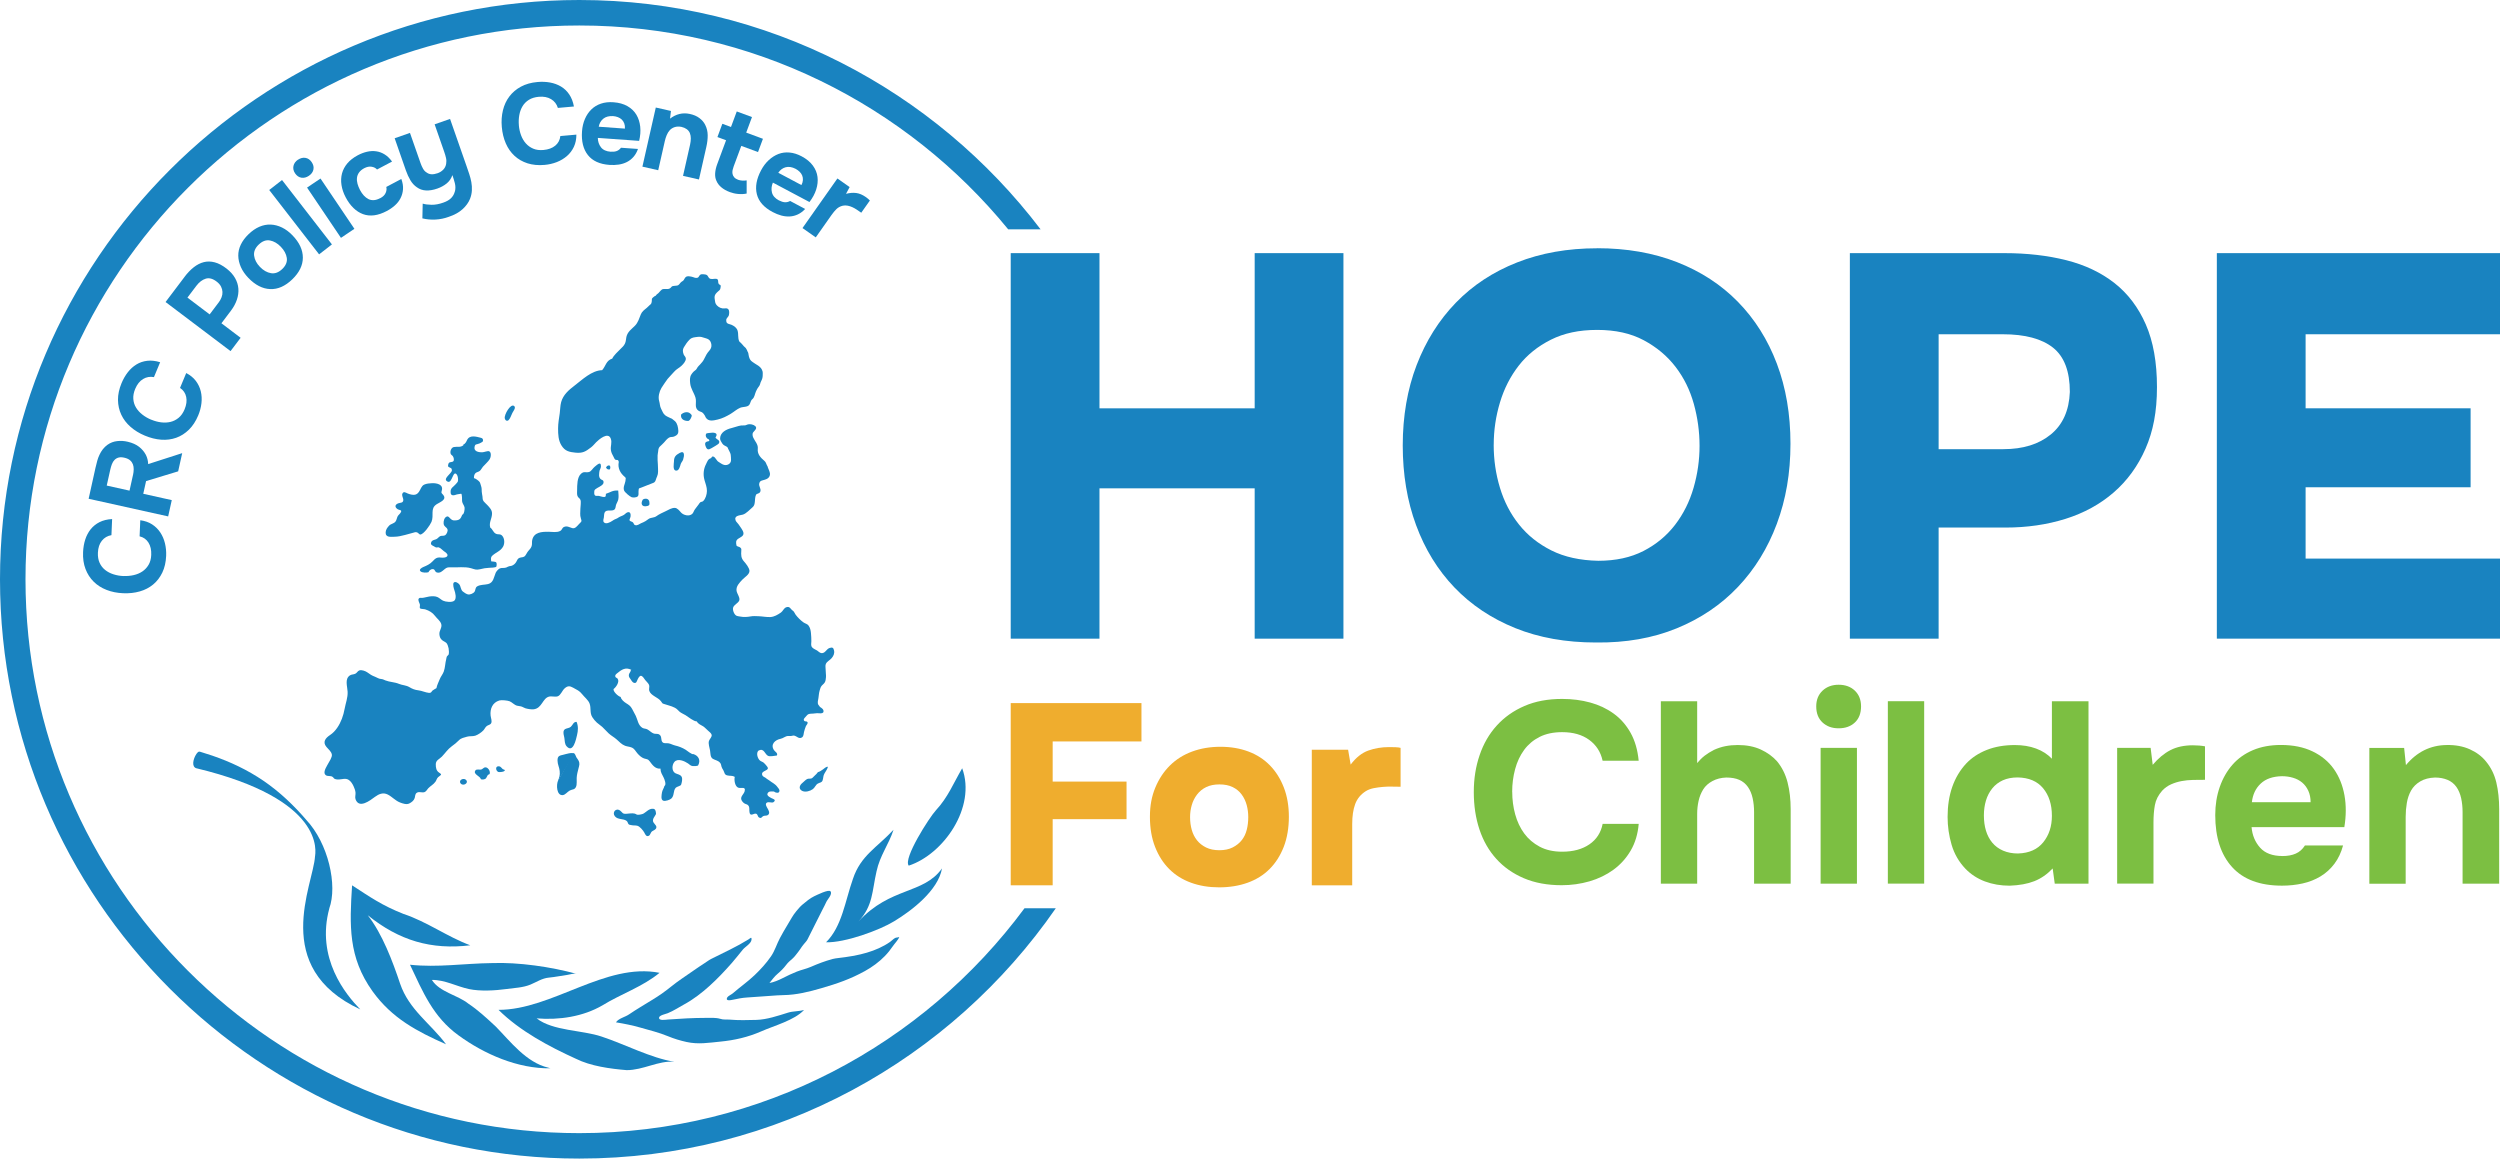
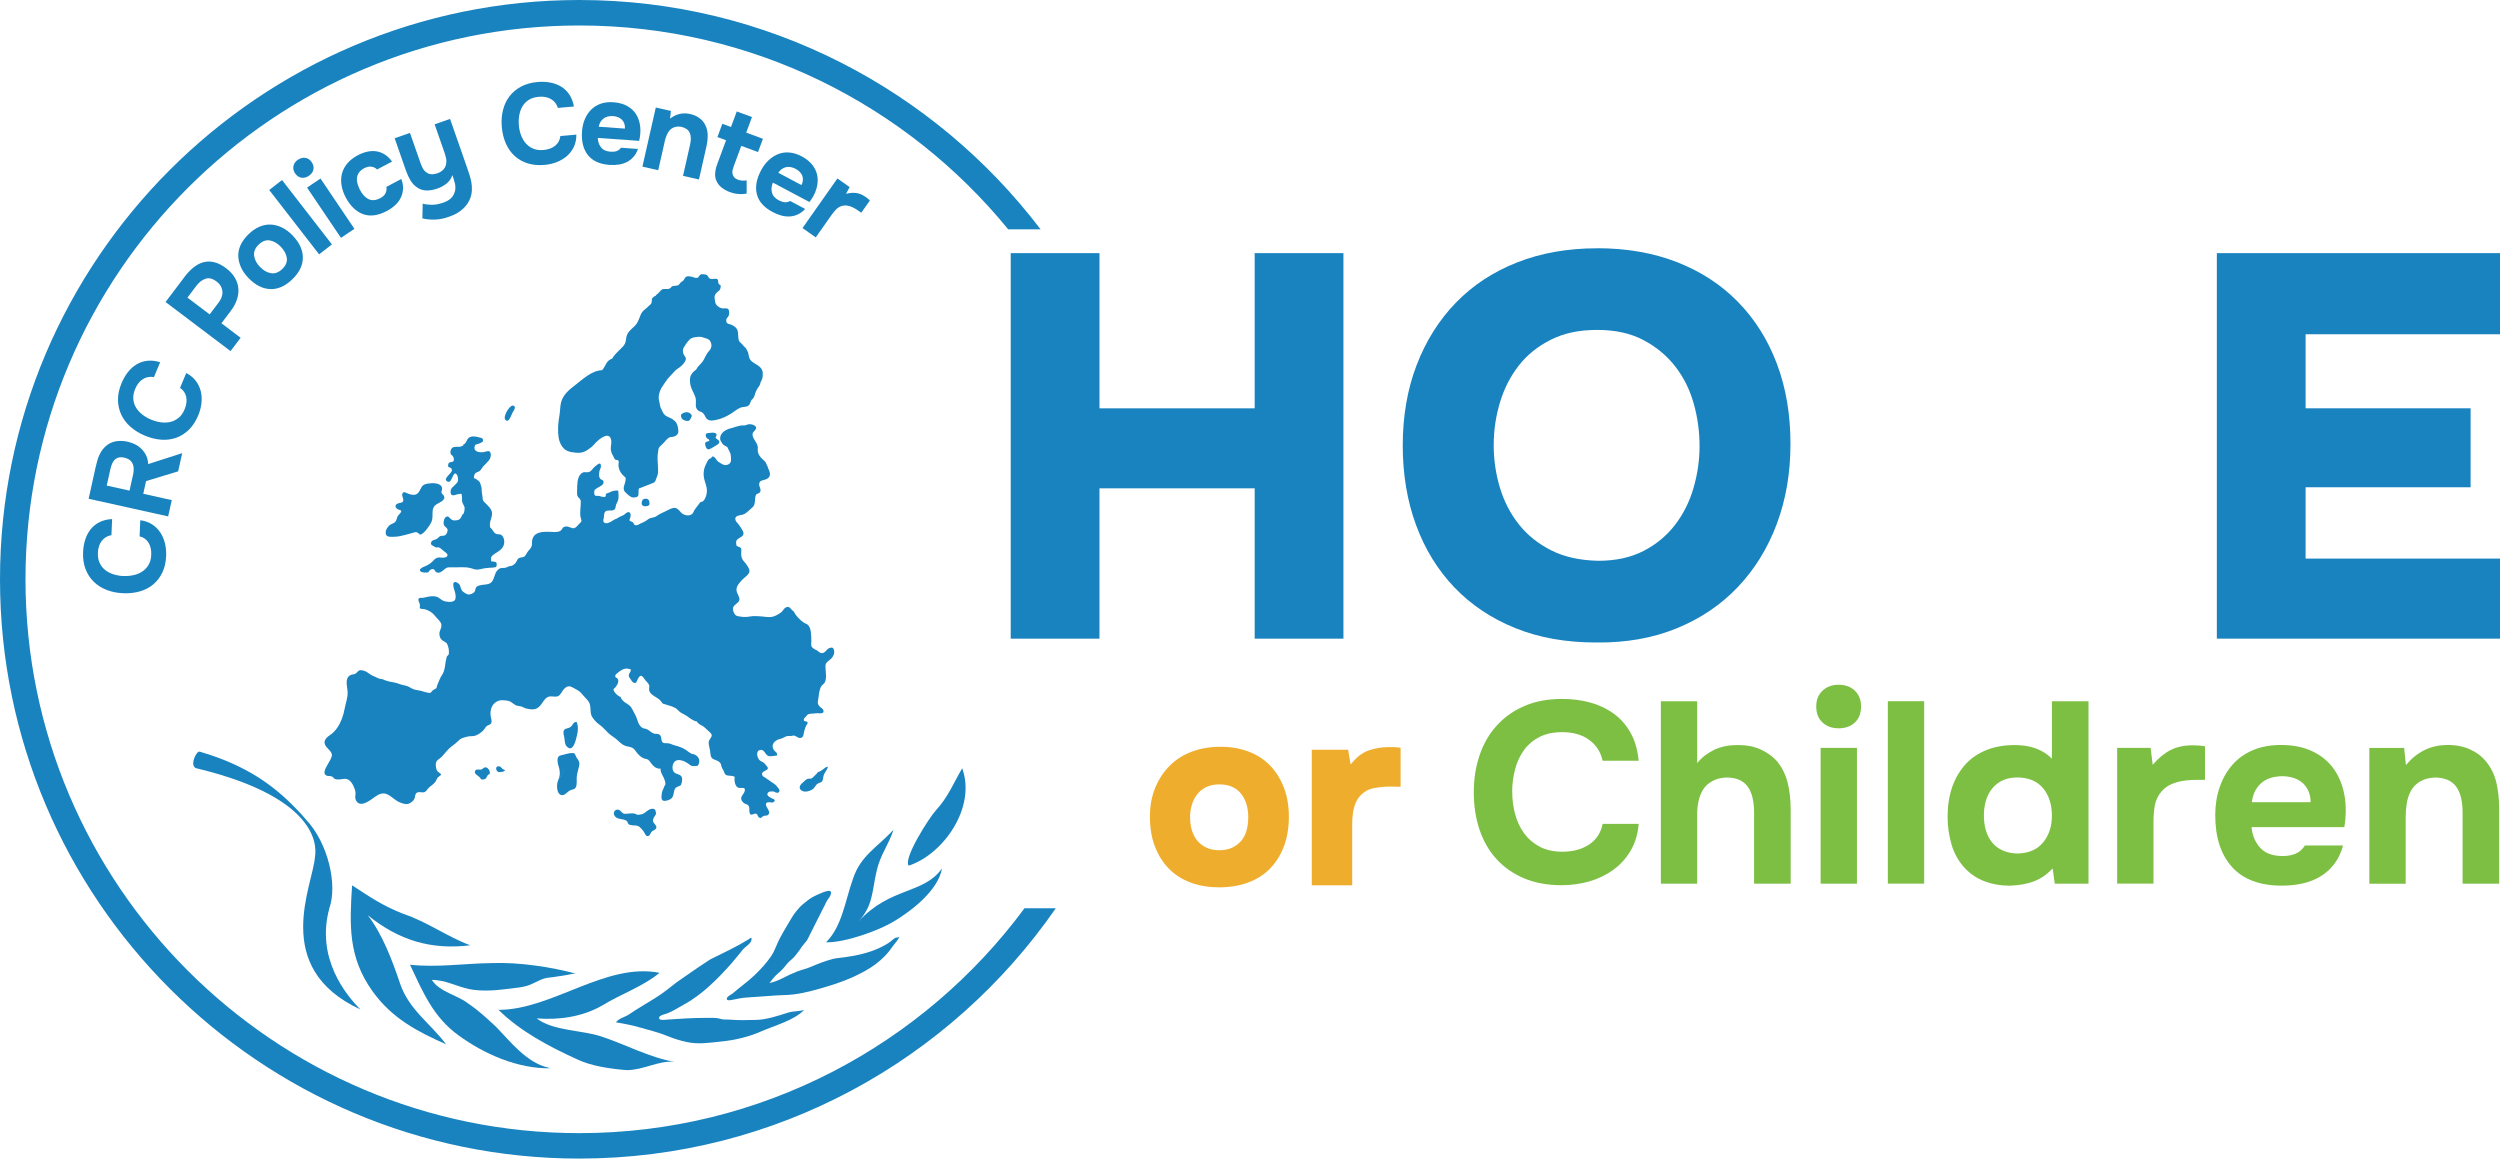
<svg xmlns="http://www.w3.org/2000/svg" id="Layer_2" viewBox="0 0 844.4 391.32">
  <defs>
    <style>.cls-1{fill:#efad2e;}.cls-2{fill:#7cbf42;}.cls-3{fill:#1983c0;}</style>
  </defs>
  <g id="Layer_1-2">
    <g>
      <g>
        <g>
          <path class="cls-3" d="M371.36,137.91h52.42v-52.42h29.98V215.71h-29.98v-50.76h-52.42v50.76h-29.98V85.5h29.98v52.42Z" />
          <path class="cls-3" d="M539.46,83.84c9.93,0,18.91,1.56,26.94,4.69,8.03,3.13,14.9,7.6,20.6,13.42,5.7,5.83,10.09,12.78,13.15,20.88,3.06,8.09,4.6,17.1,4.6,27.04s-1.54,18.82-4.6,27.04c-3.07,8.22-7.45,15.33-13.15,21.34-5.7,6.01-12.6,10.67-20.69,13.98-8.09,3.31-17.17,4.9-27.22,4.78-10.18,0-19.28-1.62-27.31-4.87-8.03-3.25-14.87-7.82-20.51-13.7-5.64-5.89-9.96-12.9-12.97-21.06-3.01-8.15-4.51-17.14-4.51-26.94s1.56-18.97,4.69-27.13c3.13-8.15,7.54-15.17,13.24-21.06,5.7-5.89,12.6-10.42,20.69-13.61,8.09-3.19,17.1-4.78,27.04-4.78Zm-34.95,66.4c0,5.03,.7,9.87,2.12,14.53,1.41,4.66,3.55,8.8,6.44,12.41,2.88,3.62,6.53,6.53,10.94,8.74,4.41,2.21,9.69,3.37,15.82,3.49,5.88,0,10.97-1.1,15.27-3.31,4.29-2.21,7.84-5.15,10.67-8.83,2.82-3.68,4.9-7.84,6.25-12.51,1.35-4.66,2.02-9.38,2.02-14.16s-.64-9.5-1.93-14.16c-1.29-4.66-3.34-8.83-6.16-12.51-2.82-3.68-6.41-6.68-10.76-9.01-4.35-2.33-9.59-3.49-15.73-3.49s-11.22,1.1-15.63,3.31c-4.41,2.21-8.03,5.12-10.85,8.74-2.82,3.62-4.94,7.76-6.34,12.41-1.41,4.66-2.12,9.44-2.12,14.35Z" />
-           <path class="cls-3" d="M677.04,85.5c7.6,0,14.56,.8,20.87,2.39,6.31,1.59,11.74,4.17,16.28,7.72,4.53,3.56,8.06,8.22,10.58,13.98,2.51,5.76,3.77,12.81,3.77,21.15s-1.29,14.9-3.86,20.78c-2.57,5.88-6.16,10.82-10.76,14.81-4.6,3.99-10.03,6.96-16.28,8.92-6.25,1.96-13,2.94-20.23,2.94h-22.62v37.52h-29.98V85.5h52.23Zm-.37,66.21c6.62,0,11.95-1.65,16-4.96,4.05-3.31,6.19-8.09,6.44-14.35,0-6.99-1.9-11.98-5.7-14.99-3.8-3-9.44-4.51-16.92-4.51h-21.7v38.81h21.89Z" />
          <path class="cls-3" d="M844.4,85.5v27.4h-65.66v25.01h55.73v26.67h-55.73v24.09h65.66v27.04h-95.64V85.5h95.64Z" />
        </g>
        <g>
-           <path class="cls-1" d="M385.54,237.48v12.95h-29.99v13.56h24.95v12.69h-24.95v22.34h-14.17v-61.54h44.16Z" />
          <path class="cls-1" d="M411.79,299.71c-3.48,0-6.65-.52-9.52-1.57-2.87-1.04-5.32-2.58-7.35-4.61-2.03-2.03-3.62-4.52-4.78-7.48s-1.74-6.35-1.74-10.17,.61-6.94,1.82-9.87c1.22-2.93,2.87-5.42,4.96-7.48s4.58-3.62,7.48-4.69c2.9-1.07,6.08-1.61,9.56-1.61s6.63,.54,9.47,1.61c2.84,1.07,5.26,2.64,7.26,4.69,2,2.06,3.56,4.55,4.69,7.48,1.13,2.93,1.69,6.21,1.69,9.87s-.58,7.21-1.74,10.17c-1.16,2.96-2.75,5.45-4.78,7.48-2.03,2.03-4.49,3.56-7.39,4.61-2.9,1.04-6.11,1.57-9.65,1.57Zm.09-34.77c-1.74,0-3.23,.3-4.48,.91s-2.27,1.45-3.09,2.52c-.81,1.07-1.41,2.26-1.78,3.56-.38,1.3-.57,2.65-.57,4.04,0,1.56,.19,3.01,.57,4.34,.38,1.33,.97,2.51,1.78,3.52,.81,1.01,1.84,1.82,3.09,2.43,1.25,.61,2.74,.91,4.48,.91s3.23-.32,4.48-.95c1.25-.64,2.26-1.45,3.04-2.43,.78-.98,1.35-2.14,1.69-3.48,.35-1.33,.52-2.78,.52-4.34,0-1.39-.17-2.74-.52-4.04-.35-1.3-.91-2.49-1.69-3.56-.78-1.07-1.8-1.91-3.04-2.52-1.25-.61-2.74-.91-4.48-.91Z" />
          <path class="cls-1" d="M456.2,258.25c1.79-2.38,3.78-3.96,5.95-4.74,2.17-.78,4.51-1.17,7-1.17,.75,0,1.49,.02,2.22,.04,.72,.03,1.29,.1,1.69,.22v13.13c-.81,0-1.74-.01-2.78-.04-1.04-.03-2.1,0-3.17,.09s-2.11,.23-3.13,.43c-1.01,.2-1.9,.54-2.65,1-1.74,1.1-2.94,2.56-3.61,4.39-.67,1.82-1,4.07-1,6.74v20.69h-13.65v-45.81h12.26l.87,5.04Z" />
        </g>
        <g>
          <path class="cls-2" d="M510.77,267.48c0,2.61,.33,5.13,1,7.57,.67,2.44,1.68,4.58,3.04,6.44,1.36,1.86,3.1,3.35,5.22,4.48,2.12,1.13,4.66,1.7,7.62,1.7,3.71,0,6.77-.83,9.18-2.48,2.41-1.65,3.9-3.96,4.48-6.92h12.18c-.29,3.42-1.19,6.43-2.7,9.01-1.51,2.58-3.45,4.74-5.83,6.48-2.38,1.74-5.08,3.04-8.09,3.92-3.02,.87-6.15,1.31-9.4,1.31-4.82,0-9.06-.78-12.75-2.35-3.68-1.57-6.79-3.74-9.31-6.53-2.52-2.78-4.42-6.09-5.7-9.92-1.28-3.83-1.92-8.04-1.92-12.62s.65-8.63,1.96-12.49c1.31-3.86,3.23-7.19,5.79-10.01,2.55-2.81,5.67-5.02,9.35-6.61,3.68-1.6,7.93-2.39,12.75-2.39,3.36,0,6.53,.41,9.48,1.22,2.96,.81,5.6,2.06,7.92,3.74,2.32,1.68,4.22,3.84,5.7,6.48,1.48,2.64,2.39,5.79,2.74,9.44h-12.18c-.64-2.96-2.15-5.31-4.53-7.05-2.38-1.74-5.42-2.61-9.14-2.61-2.96,0-5.5,.54-7.62,1.61-2.12,1.07-3.86,2.54-5.22,4.39-1.36,1.86-2.38,4.02-3.04,6.48-.67,2.47-1,5.03-1,7.7Z" />
          <path class="cls-2" d="M573.24,257.73c.81-.98,1.65-1.81,2.52-2.48,.87-.67,1.91-1.32,3.13-1.96,1.27-.58,2.57-1,3.87-1.26,1.31-.26,2.71-.39,4.22-.39,2.96,0,5.54,.51,7.74,1.52,2.2,1.01,4.03,2.34,5.48,3.96,1.68,2.03,2.87,4.41,3.57,7.14,.7,2.73,1.05,5.74,1.05,9.05v25.15h-12.36v-24.19c0-1.62-.16-3.18-.48-4.65-.32-1.48-.86-2.76-1.61-3.83-.76-1.07-1.73-1.87-2.91-2.39-1.19-.52-2.65-.78-4.39-.78-1.74,.06-3.29,.45-4.66,1.18-1.36,.73-2.41,1.67-3.13,2.83-.72,1.16-1.25,2.45-1.56,3.87-.32,1.42-.48,2.89-.48,4.39v23.58h-12.27v-61.61h12.27v20.88Z" />
          <path class="cls-2" d="M621.02,231.28c2.26,0,4.09,.67,5.48,2,1.39,1.34,2.09,3.11,2.09,5.31,0,2.32-.7,4.13-2.09,5.44-1.39,1.31-3.22,1.96-5.48,1.96s-4.02-.65-5.44-1.96-2.13-3.12-2.13-5.44c0-2.2,.71-3.97,2.13-5.31,1.42-1.33,3.23-2,5.44-2Zm6.18,67.18h-12.27v-45.86h12.27v45.86Z" />
          <path class="cls-2" d="M649.91,298.45h-12.27v-61.61h12.27v61.61Z" />
          <path class="cls-2" d="M693.32,293.32c-1.86,1.97-3.93,3.41-6.22,4.31-2.29,.9-5.06,1.4-8.31,1.52-3.02,0-5.8-.48-8.35-1.43-2.55-.96-4.76-2.39-6.61-4.31-2.21-2.32-3.76-5.02-4.66-8.09-.9-3.07-1.35-6.21-1.35-9.4,0-7.48,2.09-13.49,6.26-18.01,1.86-1.97,4.18-3.51,6.96-4.61,2.78-1.1,5.95-1.65,9.48-1.65,2.67,0,5.06,.39,7.18,1.18,2.12,.78,3.9,1.93,5.35,3.44v-19.41h12.36v61.61h-11.4l-.7-5.13Zm-11.66-5.05c3.71-.12,6.54-1.38,8.48-3.79,1.94-2.41,2.91-5.38,2.91-8.92,0-3.83-.99-6.93-2.96-9.31-1.97-2.38-4.84-3.6-8.61-3.66-1.91,0-3.58,.32-5,.96-1.42,.64-2.61,1.55-3.57,2.74-.96,1.19-1.67,2.56-2.13,4.09-.46,1.54-.7,3.21-.7,5.01,0,1.91,.23,3.64,.7,5.18,.46,1.54,1.17,2.89,2.13,4.05,.96,1.16,2.18,2.06,3.66,2.7,1.48,.64,3.18,.96,5.09,.96Z" />
          <path class="cls-2" d="M727.09,258.34c1.86-2.2,3.84-3.86,5.96-4.96,2.12-1.1,4.66-1.65,7.62-1.65,.75,0,1.48,.03,2.17,.09,.7,.06,1.33,.15,1.92,.26v11.31c-1.34,0-2.69,.02-4.05,.04-1.36,.03-2.65,.16-3.87,.39-1.22,.23-2.39,.59-3.52,1.09-1.13,.5-2.13,1.21-3,2.13-1.34,1.51-2.16,3.13-2.48,4.87-.32,1.74-.48,3.71-.48,5.92v20.62h-12.27v-45.86h11.31l.7,5.74Z" />
          <path class="cls-2" d="M770.94,289.14c1.74,0,3.23-.28,4.48-.83,1.25-.55,2.28-1.46,3.09-2.74h12.88c-.64,2.38-1.61,4.44-2.92,6.18-1.31,1.74-2.87,3.16-4.7,4.26-1.83,1.1-3.84,1.9-6.05,2.39-2.2,.49-4.52,.74-6.96,.74-7.43,0-13.04-2.09-16.84-6.27-3.8-4.18-5.7-10.03-5.7-17.58,0-3.42,.51-6.58,1.52-9.48,1.01-2.9,2.45-5.41,4.31-7.53,1.86-2.12,4.16-3.75,6.92-4.92,2.76-1.16,5.9-1.74,9.44-1.74,4.12,0,7.69,.73,10.7,2.18,3.01,1.45,5.41,3.44,7.18,5.96,1.77,2.52,2.96,5.47,3.57,8.83,.61,3.37,.59,6.96-.04,10.79h-31.33c.23,2.73,1.19,5.03,2.87,6.92,1.68,1.89,4.21,2.83,7.57,2.83Zm9.49-18.19c0-1.45-.26-2.74-.78-3.87-.52-1.13-1.22-2.06-2.09-2.78-.87-.72-1.9-1.26-3.09-1.61-1.19-.35-2.42-.52-3.7-.52-3.08,.06-5.47,.88-7.18,2.48-1.71,1.6-2.71,3.7-3,6.31h19.84Z" />
          <path class="cls-2" d="M812.62,258.43c3.71-4.47,8.3-6.73,13.75-6.79,2.96-.06,5.57,.42,7.83,1.44,2.26,1.01,4.09,2.39,5.48,4.13,1.68,2.03,2.84,4.39,3.48,7.09,.64,2.7,.96,5.7,.96,9.01v25.15h-12.36v-24.19c0-1.62-.16-3.18-.48-4.65-.32-1.48-.86-2.76-1.61-3.83-.76-1.07-1.76-1.87-3-2.39-1.25-.52-2.65-.78-4.22-.78-1.97,.06-3.64,.5-5,1.31-1.36,.81-2.39,1.84-3.09,3.09-.7,1.25-1.17,2.64-1.43,4.18-.26,1.54-.39,3.09-.39,4.66v22.62h-12.27v-45.86h11.75l.61,5.83Z" />
        </g>
      </g>
      <g>
        <g>
          <path class="cls-3" d="M211.38,161.64c-.05-.41-.33-.49-.91-1.07-.67-.68-1.14-1.4-1.41-2.34-.12-.42-.19-.97-.16-1.41,.03-.43,.23-.9-.08-1.29-.24-.32-.68-.08-.98-.27-.28-.17-.45-.67-.6-.95-.41-.72-.78-1.44-.9-2.27-.2-1.41,.46-2.48-.04-3.87-.88-2.47-4.1,.35-4.95,1.21-.49,.49-.99,1.16-1.7,1.71-1.88,1.45-2.86,2.04-5.29,1.8-2.1-.21-3.55-.51-4.74-2.47-1.03-1.68-1.12-3.62-1.12-5.71,0-1.72,.32-3.43,.56-5.12,.18-1.24,.14-2.56,.48-3.78,.67-2.45,2.57-4.09,4.52-5.57,2.64-2.01,5.78-5.11,9.32-5.21,1.28-1.44,1.28-3.21,3.42-3.91,.41-1.02,2.05-2.5,2.71-3.18,.61-.61,1.21-1.09,1.58-1.91,.35-.76,.3-1.35,.48-2.23,.38-1.76,1.83-2.69,2.91-3.8,1.03-1.05,1.44-2.52,1.98-3.85,.38-.94,1.17-1.49,1.93-2.11,.38-.31,.69-.68,1.06-1,.21-.19,.37-.25,.5-.5,.11-.22,.17-.57,.2-.82,.05-.36-.06-.74,.18-1.03,.19-.23,.6-.47,.85-.69,.08-.08,.17,0,.25-.07,.13-.12,.23-.32,.37-.46,.19-.19,.4-.28,.59-.46,.5-.46,.93-1.26,1.59-1.37,.87-.15,1.83,.26,2.53-.42,.3-.3,.37-.52,.78-.6,.44-.09,.88-.08,1.35-.15,.86-.13,.92-.86,1.54-1.28,.34-.23,.57-.3,.81-.68,.2-.31,.33-.66,.61-.9,.57-.5,1.29-.25,1.96-.16,.42,.06,.74,.27,1.14,.36,.43,.09,.89,.13,1.2-.19,.25-.25,.34-.64,.65-.84,.3-.19,.78-.17,1.11-.14,.47,.04,.96,.07,1.3,.45,.25,.28,.34,.68,.64,.91,.66,.5,1.6,.07,2.34,.18,.97,.14,.37,1.19,.88,1.8,.16,.19,.45,.19,.56,.39,.13,.23-.03,.93-.09,1.18-.11,.43-.46,.61-.78,.91-.53,.49-1.09,.99-1.15,1.76-.05,.55,.12,1.15,.18,1.69,.05,.48,.31,.93,.64,1.28,.62,.67,1.61,1.09,2.51,.99,.48-.05,.93-.13,1.3,.28,.43,.47,.32,1.37,.21,1.95-.13,.65-.89,1.02-.91,1.7,0,.37,.03,.8,.34,1.05,.42,.33,.93,.32,1.4,.53,.89,.38,1.8,1.02,2.09,1.96,.38,1.18,.02,2.49,.57,3.64,.1,.22,.32,.32,.51,.49,.42,.36,.69,.82,1.07,1.2,.22,.22,.77,.6,.83,.96,.18,.12,.25,.49,.35,.7,.09,.19,.24,.39,.29,.6,.11,.42,.11,.85,.24,1.27,.25,.81,.49,1.28,1.23,1.77,.51,.34,1.07,.74,1.55,1.01,.53,.29,1.23,.88,1.51,1.42,.25,.48,.36,.8,.36,1.39s0,1.18-.17,1.76c-.18,.63-.58,1.16-.71,1.8-.14,.64-.51,.92-.85,1.47-.23,.37-.42,.77-.6,1.17-.34,.79-.47,1.94-1.14,2.48-.69,.55-.59,1.24-1.06,1.93-.58,.85-2.18,.64-3.07,1.01-1.15,.48-2.08,1.36-3.14,2-1.39,.85-2.91,1.62-4.51,1.99-1.35,.31-3.07,.78-3.98-.66-.15-.24-.23-.51-.37-.75-.25-.43-.63-.91-1.05-1.11-.34-.16-.7-.23-1.02-.44-.7-.46-.94-1.12-.94-1.95,0-.88,.13-1.65-.11-2.49-.48-1.65-1.62-3.02-1.8-4.87-.1-1.06-.19-2.03,.41-2.98,.23-.36,.5-.68,.8-.98,.24-.24,.58-.41,.79-.64,.22-.23,.32-.55,.51-.81,.23-.32,.51-.58,.78-.86,.64-.66,1.15-1.27,1.54-2.13,.39-.86,.92-1.82,1.56-2.51,.57-.62,.91-1.33,.77-2.21-.11-.69-.4-1.35-1.02-1.72-.53-.32-1.19-.41-1.8-.63-.61-.23-1.28-.27-1.95-.17-1.03,.15-1.79,.13-2.57,.89-.79,.76-1.38,1.69-1.95,2.62-.47,.77-.39,1.51-.07,2.39,.18,.49,.66,.76,.73,1.32,.07,.49-.19,.98-.45,1.37-.55,.82-1.36,1.54-2.2,2.06-.99,.61-1.64,1.56-2.45,2.37-.75,.76-1.39,1.53-1.95,2.43-.38,.61-.82,1.18-1.19,1.8-.72,1.21-1.18,3.03-.76,4.41,.27,.87,.21,1.77,.66,2.6,.39,.71,.65,1.63,1.33,2.17,.53,.42,1.32,.75,1.9,1.02,.37,.16,.46,.14,.74,.43,.21,.21,.49,.37,.73,.59,.79,.74,1.05,2.1,1.11,3.17,.03,.66-.06,1.1-.56,1.52-.18,.16-.62,.37-.87,.48-.57,.25-1.19,.04-1.73,.38-.68,.43-1.17,1.05-1.68,1.65-.44,.52-.97,.91-1.44,1.4-.38,.41-.48,.93-.52,1.49-.03,.5-.2,.96-.2,1.47,0,.53-.02,1.06,0,1.59,.05,1.02,.15,2,.15,3.03,0,.56,.04,1.12-.07,1.66-.1,.52-.33,.96-.51,1.43-.27,.75-.29,1.29-1.09,1.58-.29,.1-.57,.23-.85,.33-1.04,.38-2.04,.78-3.09,1.22-.99,.42-.86-.02-.98,1.22-.07,.72,.2,1.35-.36,1.84-.35,.3-1.51,.38-1.96,.21-.62-.23-2.33-1.65-2.56-2.29-.4-1.09,.27-2.1,.45-3.14,.06-.39,.09-.64,.07-.82" />
-           <path class="cls-3" d="M155.55,264.56c-.79-1.14,1.17-2,1.93-1.06,.88,1.08-1.15,2.18-1.93,1.06" />
          <path class="cls-3" d="M160.55,260.26c.41-.64,1.43-.16,2.05-.37,.35-.12,.77-.59,1.1-.68,1.45-.35,2.46,2.43,1.18,2.44-.13,0-.6,1.16-.82,1.32-.41,.31-1.16,.42-1.63,.23-.23-1.11-2.71-1.64-1.88-2.95" />
          <path class="cls-3" d="M168.4,258.82c1.01,.02,.94,.9,1.81,1.12,.51,.14,.34,.31,0,.57-.25,.19-1.58,.36-1.9,.23-.86-.35-1.11-1.95,.08-1.92" />
          <path class="cls-3" d="M190.94,246.23c.55-.29,1.38-.31,1.86-.75,.7-.62,.84-1.7,1.95-1.66,.61,1.47,.52,2.97,.14,4.5-.3,1.23-1.27,6.22-3.49,3.77-.72-.79-.62-1.87-.78-2.85-.13-.8-.57-1.86-.1-2.63,.1-.17,.25-.28,.42-.38" />
          <path class="cls-3" d="M188.48,263.68c-.64,1.43-.49,5.05,1.56,4.88,.94-.08,1.55-1.11,2.42-1.56,.91-.47,1.6-.19,2.08-1.22,.39-.83,.19-2.09,.24-3.05,.05-1.09,.35-2.16,.61-3.18,.27-1.07,.53-1.64,0-2.69-.16-.32-.52-.75-.73-1.1-.23-.37-.26-.89-.64-1.19-.14-.11-.21-.08-.34-.15" />
          <path class="cls-3" d="M194.02,254.58c-.75-.61-2.93,.15-3.76,.34-1.32,.3-1.96,.41-1.95,1.95,0,1.3,.61,2.28,.73,3.54,.15,1.47-.12,2.11-.61,3.44" />
          <path class="cls-3" d="M205.56,247.68c-.74-.69-1.4-1.47-2.14-2.16-.68-.63-1.19-.87-1.82-1.45-.57-.52-1.09-1.14-1.51-1.79-.99-1.51-.35-3.13-.98-4.72-.46-1.16-1.77-2.15-2.53-3.14-.86-1.11-1.75-1.44-2.99-2.14-1.16-.65-1.88-.69-2.93,.27-.78,.72-1.29,2.26-2.24,2.62-.85,.32-2.11-.11-2.99,.12-2.19,.56-2.34,3.91-5.15,4.28-.79,.11-2.12-.13-2.84-.35-.54-.17-.89-.48-1.46-.63-.42-.11-.91-.12-1.35-.24-.94-.25-1.64-1.14-2.5-1.49-.71-.28-2.72-.49-3.47-.27-2.34,.7-3.18,2.84-2.96,5.08,.09,.88,.63,2,.12,2.73-.3,.43-1.03,.5-1.45,.86-.51,.43-.67,.97-1.11,1.43-.65,.69-1.82,1.49-2.72,1.79-.87,.29-1.93,.07-2.83,.35-.98,.3-1.96,.44-2.69,1.19-.76,.79-1.51,1.37-2.43,2.04-1.39,1.01-2.19,2.3-3.34,3.49-.83,.86-2.05,1.2-2.06,2.58,0,1.18,.14,2.21,1.17,2.86,1.19,.75,.42,.77-.39,1.52-.46,.42-.54,1.04-.89,1.52-.68,.97-1.76,1.48-2.47,2.26-.4,.44-.63,1.02-1.22,1.25-.77,.3-1.71-.24-2.47,.15-.79,.4-.63,1.14-.85,1.84-.27,.86-1.01,1.43-1.83,1.85-.92,.47-2.22,.02-3.14-.34-1.57-.61-2.65-1.93-4.13-2.68-1.56-.79-2.99-.2-4.33,.79-1.6,1.18-5.38,4.17-6.56,.77-.24-.71,.07-1.5,0-2.22-.07-.74-.36-1.51-.68-2.19-.37-.79-.91-1.68-1.7-2.14-1.04-.61-2.1-.14-3.23-.09-.46,.02-.86,0-1.25-.14-.55-.2-.43-.39-.87-.73-.67-.52-1.69-.08-2.34-.61-1.68-1.35,2.33-5.17,2.08-6.91-.15-1.04-1.09-1.72-1.83-2.61-1.41-1.68-.3-3.02,1.23-4.03,.96-.63,1.75-1.48,2.39-2.41,1.32-1.9,2.1-4.15,2.51-6.39,.36-2,1.12-3.79,1.02-5.84-.09-1.83-1.03-4.25,.75-5.48,.55-.38,1.25-.29,1.84-.57,.57-.27,.81-.94,1.38-1.13,.76-.27,2.07,.22,2.68,.66,.94,.68,1.5,1.07,2.65,1.5,.72,.27,1.16,.68,1.99,.74,.61,.04,.94,.26,1.47,.48,1.43,.57,3.14,.55,4.6,1.17,1.15,.48,2.41,.44,3.5,1.1,.98,.59,1.84,.94,3.05,1.08,1.22,.14,2.33,.73,3.56,.86,.77,.08,.78-.34,1.2-.78,.14-.14,1.33-.83,1.33-.82,.19-1.04,.73-2.03,1.1-2.99,.35-.92,1.05-1.69,1.38-2.62,.49-1.37,.46-2.86,.83-4.2,.08-.29,.07-.64,.22-.89,.17-.28,.51-.44,.6-.69,.17-.46,.06-1.57-.02-2.06-.08-.48-.41-1.48-.74-1.8-.46-.44-1.08-.6-1.54-1.04-.57-.54-.76-1.08-.83-1.93-.1-1.26,1.01-2.25,.61-3.48-.35-1.07-1.42-1.8-2.08-2.69-.84-1.14-1.98-1.78-3.32-2.22-.37-.12-1.47-.1-1.7-.31-.31-.29-.01-.9-.08-1.26-.09-.54-.79-1.5-.41-2.05,.31-.44,.72-.21,1.15-.25,.81-.06,1.59-.36,2.4-.47,.87-.12,1.94-.18,2.75,.18,.7,.31,1.23,.89,1.91,1.23,.84,.41,3.07,.68,3.82-.01,.83-.76,.32-2.74-.01-3.61-.18-.48-.6-2.02-.19-2.47,.49-.54,1.47,.1,1.84,.54,.59,.72,.46,1.82,1.22,2.45,.41,.35,1.17,.84,1.71,.98,.69,.17,1.84-.32,2.23-.88,.43-.61,.18-1.41,.95-1.85,1.08-.62,2.46-.47,3.64-.76,1.86-.45,1.98-2.46,2.57-3.8,.22-.5,.89-1.26,1.4-1.49,.66-.29,1.51-.02,2.22-.32,.36-.15,.54-.32,.96-.42,.35-.08,.56-.04,.9-.18,.65-.26,1.14-.71,1.48-1.32,.31-.56,.45-1.11,1.14-1.35,.74-.26,1.33-.05,1.88-.71,.36-.44,.62-1.11,1.01-1.56,.45-.51,.92-.98,1.14-1.63,.24-.69,.05-1.37,.2-2.06,.56-2.71,3.23-2.85,5.51-2.83,1.22,.01,2.79,.33,3.92-.26,.7-.37,.61-1.01,1.27-1.34,1.02-.51,1.88,.1,2.83,.37,.99,.28,1.69-.75,2.29-1.38,.85-.89,1.01-.75,.62-1.93-.38-1.13-.15-2.01-.16-3.3,0-.78,.31-2.27,0-2.97-.25-.57-.74-.64-.99-1.29-.2-.53-.13-1.35-.12-1.92,.03-1.74-.03-4.37,1.33-5.58,1.06-.94,1.51-.27,2.7-.59,.75-.2,1.29-1.29,1.89-1.75,.77-.6,2.13-2.02,2.13-.2,0,.6-.27,.89-.45,1.44-.13,.39-.12,.82-.16,1.23-.08,.75,.06,1.45,.78,1.86,.31,.18,.54,.17,.67,.54,.1,.32,.03,.73-.17,.98-.64,.78-1.72,1.09-2.46,1.67-.32,.25-.44,.42-.46,.83-.02,.38-.07,.88,.15,1.2,.33,.47,.9,.18,1.43,.28,.47,.09,.88,.28,1.36,.34,.96,.12,.96-.14,.98-1.05,.62-.18,1.35-.56,2.03-.82,.65-.24,1.28-.33,2.14-.29,.05,.97,.22,2.04,.02,3-.12,.55-.44,1.08-.66,1.59-.21,.48-.18,.87-.33,1.34-.33,1.05-1.63,.78-2.49,.84-1.44,.12-1.25,1.25-1.39,2.31-.07,.5-.38,1.15-.02,1.61,.67,.86,2.16,.02,2.83-.42,.28-.18,.54-.37,.86-.52,.28-.13,.63-.23,.91-.4,.28-.17,.53-.37,.87-.52,.33-.15,.64-.28,.98-.42,.6-.24,.98-.86,1.52-1.04,1.04-.34,1.15,.67,1.07,1.39-.07,.71-.83,1.35,.11,1.65,.4,.13,.65,.24,.87,.6,.18,.3,.15,.53,.54,.66,.77,.27,1.41-.36,2.01-.62,.51-.22,1.06-.42,1.55-.74,.35-.23,.69-.5,1.04-.73,.79-.52,1.78-.32,2.59-.91,.97-.71,2.09-1.18,3.17-1.7,.94-.46,1.99-1.14,3.08-1.11,.82,.03,1.54,.95,2.05,1.53,.83,.96,2.86,1.48,3.86,.45,.37-.38,.53-1.06,.87-1.5,.42-.54,.81-1.07,1.23-1.62,.16-.22,.37-.61,.58-.75,.31-.2,.66-.13,.95-.39,.86-.8,1.27-2.32,1.29-3.43,.02-1.28-.49-2.49-.83-3.71-.51-1.81-.32-3.73,.52-5.34,.43-.84,.64-1.76,1.7-2.04,.09-.03,.22-.41,.35-.49,.16-.09,.28-.09,.45-.04,.38,.11,.68,.58,.9,.87,.25,.33,.45,.69,.82,.91,.58,.34,1.21,.87,1.89,1.03,1.15,.28,2.37-.45,2.34-1.65-.02-.58-.02-1.23-.11-1.8-.12-.73-.6-1.31-.86-1.98-.13-.35-.16-.54-.54-.75-.59-.33-1.07-.47-1.45-1.06-.36-.56-.76-1.08-.73-1.77,.09-1.99,2.08-3.01,3.89-3.44,1.08-.25,2.12-.71,3.18-.86,.51-.07,1.04,.04,1.54-.08,.28-.07,.52-.23,.81-.3,.75-.18,1.88,.06,2.45,.58,.83,.76-.26,1.53-.69,2.1-.39,.53-.21,1.29,.04,1.84,.57,1.24,1.67,2.24,1.51,3.7-.2,1.81,.91,2.99,2.25,4.13,.51,.44,.54,.88,.82,1.43,.07,.13,.15,.21,.22,.38,.07,.17,.1,.34,.16,.51,.25,.59,.55,1.25,.66,1.9,.11,.72-.3,1.44-.91,1.78-.27,.15-.56,.25-.86,.35-.86,.3-1.61,.2-1.85,1.28-.2,.89,.61,1.67,.41,2.57-.1,.44-.35,.63-.76,.79-.45,.17-.61,.15-.8,.61-.52,1.27,0,3.15-1.08,4.02-.94,.76-2.16,2.22-3.38,2.53-1.06,.27-3.01,.31-2.35,2,.17,.44,.71,.85,.97,1.26,.48,.76,1.47,1.93,1.64,2.79,.24,1.17-.95,1.53-1.76,2.08-.86,.59-.77,1.32-.57,2.28,.07,.31,.93,.43,1.15,.6,.51,.38,.51,.56,.47,1.14-.09,1.43-.14,2.48,.92,3.66,.64,.71,1.81,2.18,1.84,3.16,.04,1.22-1.62,2.14-2.37,2.94-.99,1.05-2.23,2.28-1.99,3.82,.15,1,1.36,2.43,.86,3.37-.43,.81-1.64,1.33-1.98,2.16-.34,.83,.27,2.41,1.01,2.83,.37,.21,1.01,.26,1.4,.33,1.1,.22,2.31,.15,3.41-.05,.98-.18,1.73-.1,2.74-.07,1.29,.04,2.67,.34,3.95,.28,1.34-.06,2.53-.8,3.6-1.53,.63-.43,.95-1.43,1.72-1.75,1.32-.54,1.52,.68,2.31,1.14,.42,.25,.63,.96,.92,1.33,.36,.47,.78,.97,1.22,1.39,.46,.44,.94,.89,1.47,1.25,.61,.41,1.28,.47,1.71,1.08,.52,.75,.69,1.58,.78,2.46,.09,.9,.14,1.87,.14,2.77,0,.72-.27,1.5,.29,2.12,.44,.49,1.11,.71,1.63,1.03,.56,.35,.97,.95,1.73,.89,1.11-.09,1.47-1.39,2.49-1.73,.93-.31,1.33-.14,1.53,.86,.2,.98-.18,1.81-.81,2.56-.59,.71-1.57,1.09-1.96,1.95-.26,.58-.06,1.38-.07,1.99-.01,.82,.16,1.63,.11,2.46-.04,.61-.11,1.4-.48,1.92-.31,.45-.82,.76-1.12,1.22-.26,.39-.39,.91-.52,1.35-.26,.85-.3,1.74-.43,2.62-.11,.7-.4,1.52-.05,2.21,.13,.26,.48,.5,.53,.75,.56,.34,1.37,.83,1.23,1.63-.1,.56-.78,.56-1.24,.54-.68-.04-1.15-.08-1.83,.05-.63,.12-1.39,0-1.98,.23-.46,.18-.77,.74-1.11,1.05-.37,.34-.77,.9-.24,1.3,.25,.18,.75,0,.97,.32,.31,.48-.34,.99-.51,1.39-.26,.64-.48,1.31-.64,1.99-.11,.48-.14,1.35-.53,1.69-.39,.34-.9,.43-1.41,.19-.5-.23-1.01-.7-1.6-.7-.29,0-.52,.13-.8,.15-.35,.02-.72-.03-1.08,0-.89,.05-1.6,.78-2.48,.95-1.86,.36-3.54,1.89-2.23,3.84,.37,.55,1.41,1,.96,1.81-.88,.05-2.28,.48-3.03,.08-1.03-.56-1.31-2.62-3.02-1.81-.63,.3-.66,1.2-.54,1.78,.13,.59,.42,1.26,.9,1.66,.38,.31,.92,.42,1.3,.76,.38,.34,.75,.8,1.1,1.24,1.22,1.57-2.33,1.19-1.62,2.97,.18,.47,.77,.59,1.13,.87,.23,.18,.37,.33,.62,.47,.22,.12,.41,.24,.61,.4,.94,.76,1.94,1.11,2.71,2.17,.29,.4,.83,.89,.71,1.43-.18,.77-.85,.59-1.44,.4-.14-.05-.2-.19-.36-.24-.15-.05-.33-.03-.5-.04-.32-.01-.69-.03-.98,.04-.49,.12-.95,.67-.75,1.16,.18,.46,.89,.79,1.28,1.03,.32,.2,1.94,.52,.75,1.38-.56,.4-1.7-.31-2.34,.23-.58,.49,.1,1.47,.39,1.99,.33,.61,.81,1.44,.17,2.04-.4,.37-.85,.25-1.38,.35-.22,.04-.51,.19-.68,.38-.29,.32-.43,.45-.91,.26-.38-.15-.5-.47-.64-.83-.27-.69-.84-.62-1.46-.35-1.09,.46-1.22-.22-1.3-1.08-.05-.56,.06-1.18-.23-1.69-.36-.62-.91-.54-1.44-.87-.45-.28-.94-.86-1.06-1.33-.29-1.07,.87-1.79,1.13-2.77,.49-1.82-1.31-.8-2.25-1.26-1.08-.53-1.34-2.62-1.08-3.6-1.02-.57-1.54-.24-2.61-.52-.94-.25-.84-1.02-1.28-1.78-.26-.45-.42-.62-.57-1.09-.2-.65-.13-1.01-.61-1.49-.7-.72-1.62-.78-2.36-1.24-.89-.56-.76-1.85-.92-2.79-.16-.98-.67-2.3-.37-3.24,.22-.68,1.09-1.35,.9-2.09-.14-.52-.78-1-1.17-1.34-.53-.45-1.08-1.09-1.66-1.48-.87-.57-1.65-.72-2.18-1.68-1.11-.01-2.81-1.5-3.82-2.11-.65-.39-1.48-.72-2.01-1.18-.59-.51-.84-.94-1.57-1.32-.72-.37-1.31-.57-2.11-.8-.48-.14-.92-.3-1.39-.43-.89-.24-.68-.27-1.2-.97-1-1.37-3.4-1.85-3.95-3.52-.2-.6,.15-1.37-.06-1.96-.19-.55-.94-1.2-1.31-1.68-.3-.38-.89-1.46-1.48-1.44-.51,.02-.94,.94-1.11,1.29-.29,.58-.36,1.34-1.25,1.08-.51-.16-.89-.89-1.14-1.26-.38-.55-.66-.84-.53-1.52,.1-.54,.63-.92,.65-1.5,.09-.06,.1-.01,.17-.1-1.87-.99-3.27-.13-4.81,1.17-.36,.31-.74,.57-.61,1.1,.11,.44,.53,.35,.81,.75,.71,1.03-.58,2.9-1.4,3.46-.17,.89,1.58,2.49,2.42,2.69,.12,.83,1.14,1.67,1.82,2.09,.89,.55,1.5,.93,2.03,1.93,.39,.76,.86,1.57,1.24,2.35,.67,1.39,.73,3.03,2.16,4.01,.53,.36,1.17,.25,1.73,.55,.76,.39,1.39,1.16,2.23,1.43,.64,.21,1.24-.1,1.89,.37,.95,.68,.29,1.94,1.11,2.63,.5,.41,1.4,.18,2.01,.3,.73,.14,1.39,.54,2.11,.71,1.31,.31,2.47,.75,3.6,1.45,.37,.23,2.18,1.74,2.61,1.46,1.73,.54,2.55,2.06,1.62,3.8-.15,.28-1.54,.3-1.83,.26-.76-.09-1.01-.5-1.58-.89-1.16-.78-3.46-1.85-4.61-.52-.88,1.02-.96,3.16,.35,3.83,.73,.38,1.73,.41,2.12,1.26,.33,.73,.02,1.92-.21,2.61-.14,.42-1.48,.66-1.8,1.02-.95,1.05-.41,2.59-1.48,3.63-.49,.48-2.03,.98-2.71,.76-.95-.31-.61-1.91-.47-2.79,.13-.8,.64-1.42,.82-2.17,.77-.47,.02-2.31-.27-2.89-.52-1.06-1.04-1.72-1.06-2.99-1.77,.15-2.73-1.25-3.63-2.46-.66-.88-.93-.65-1.94-.99-.8-.27-1.59-.99-2.18-1.66-.73-.83-.99-1.65-2.07-2.06-.68-.26-1.47-.3-2.13-.55-1.15-.44-1.97-1.35-2.85-2.14-.85-.76-1.86-1.27-2.7-2.05" />
          <path class="cls-3" d="M220.54,277.04c-.09,1.09,1.31,1.55,1.15,2.47-.12,.7-.97,.98-1.37,1.23-.61,.38-.62,1.26-1.15,1.54-.92,.48-1.26-.54-1.55-1.07-.4-.73-1.45-2-2.28-2.28-.64-.21-1.46-.06-2.12-.24-.29-.08-.64-.06-.88-.28-.3-.28-.3-.84-.67-1.12-1.11-.89-2.98-.33-3.99-1.59-1.02-1.28,.35-2.99,1.8-1.89,.87,.66,.68,1.11,1.99,1.06,.85-.03,2.04-.29,2.89-.07,.46,.12,.57,.36,1.06,.4,.41,.03,.84-.08,1.22-.16,.74-.16,.9-.37,1.49-.79,.76-.56,1.31-1.09,2.34-1.08,.78,0,.98,.56,1.06,1.24,.08,.67,.09,.47-.27,1.08-.3,.52-.67,.93-.72,1.56" />
          <path class="cls-3" d="M274.53,266.55c.71-.52,.94-1.45,1.69-1.88,.74-.43,1.35-.28,1.63-1.12,.29-.89,.14-1.53,.67-2.38,.41-.66,.93-1.43,1.13-2.17-.61-.14-1.25,.6-1.7,.88-.51,.32-1.05,.79-1.69,.91-.18,.33-.69,.83-1.01,1.11-.27,.23-.78,.85-1.06,.98-.46,.22-1.08,.02-1.55,.24-.62,.3-1.1,.93-1.64,1.34-.99,.77-1.38,2.07,.02,2.71,1.05,.48,2.62,.03,3.5-.62" />
          <path class="cls-3" d="M218.72,170.89c-2.12,.58-2.39-.99-1.57-2.18,.95-.57,2.08-.23,2.18,.83,.1,1,.04,1.14-.62,1.35" />
-           <path class="cls-3" d="M205.53,157.21c-.36,.08-.62,.3-.84,.63,.16,.59,.71,.86,1.3,.69,.33-.58,.16-1.48-.47-1.32" />
-           <path class="cls-3" d="M228.46,158.95c-1.4,.09-.82-2.48-.82-3.08,0-1.55,.59-2.17,1.95-2.9,1.75-.93,1.57,.98,1.13,2.3-.16,.49-.63,.94-.8,1.46-.2,.64-.52,2.23-1.47,2.23" />
          <path class="cls-3" d="M232.33,142.18c-1.24,0-2.53-.61-2.29-2.15,.84-.84,2.26-1.13,3.11-.35,.65,.6,.59,.67,.26,1.44-.2,.46-.58,1.11-1.08,1.06" />
          <path class="cls-3" d="M239.36,149.02c.34-.07,.21-.29,.1-.59-.48-.09-1.07-.74-1.08-1.24-.03-1.06,.51-.82,1.35-.97,1.04-.19,3.16-.23,1.93,1.58,.41,.71,1.75,.87,1.15,1.96-.17,.3-2.02,1.34-2.48,1.61-1.01,.59-1.5,.62-1.95-.52-.46-1.18-.21-1.65,.97-1.83" />
          <path class="cls-3" d="M171.94,141.7c.43-.44,.78-1.57,1.1-2.2,.37-.72,1.3-1.77,.63-2.35-1.19-1.03-3.44,2.96-3.18,4.15,.28,1.12,1.2,.92,1.44,.39" />
          <path class="cls-3" d="M161.36,149.96c.4-.09,.61-.16,1.01-.39,.44-.26,.78-.3,.78-.85,0-.51-.27-.74-.73-.85-1.6-.41-3.83-1.09-4.69,.81-.24,.54-.61,1.27-1.23,1.46,0,.09-.03,.2-.02,.28-1.1,.8-1.99,.34-3.18,.57-.87,.17-1.31,1.34-1.12,2.15,.13,.53,.46,.51,.77,.94,.27,.37,.52,1.25,.2,1.66-.34,.43-1.08,.22-1.48,.57-.19,.18-.29,.56-.32,.79-.05,.51,.03,.53,.37,.72,.53,.3,.91,.22,.91,1.04,.01,1.06-3.42,2.93-1.4,3.83,1.56,.69,1.75-4.24,3.11-2.33,.31,.44,.49,1.71,.31,2.23-.1,.3-.57,.77-.81,1.04-.68,.78-1.59,1.16-1.64,2.26-.04,.86,.09,1.47,1.1,1.4,.39-.03,.66-.23,1.04-.3,.44-.09,.95-.18,1.39-.23,.4-.05,.32,2.29,.34,2.52,.08,.8,.68,1.34,.84,2.1,.1,.5-.13,2.38-.77,2.46-.56,1.39-.87,1.86-2.46,1.94-.77,.04-1.12-.18-1.65-.71-.39-.39-.64-.81-1.18-.58-.82,.35-1.1,1.59-1.01,2.39,.13,1.09,1.02,1.09,1.31,1.95,.19,.57-.32,1.64-.77,1.93-.51,.33-1.14,.1-1.65,.31-.53,.22-.84,.82-1.41,1.06-.6,.26-1.32,.24-1.65,.96-.4,.87,.31,1.13,.9,1.43,.33,.17,.43,.33,.84,.39,.38,.05,.58-.22,.92,.07,.33-.04,1.22,.94,1.63,1.21,.41,.28,1.33,.84,1.18,1.47-.17,.72-1.59,.76-2.18,.67-1.44-.2-2,.36-2.89,1.31-.84,.9-1.93,1.4-3.05,1.86-.64,.26-1.73,.93-.89,1.54,.55,.41,1.94,.45,2.59,.23,.24-.56,.8-1.09,1.48-1.05,.87,.05,.54,.91,1.38,1.14,1.07,.3,1.8-.45,2.55-1.08,.79-.67,1.17-.69,2.18-.65,2.22,.1,4.61-.32,6.77,.29,1.24,.35,1.72,.68,3.08,.34,1.07-.27,1.92-.43,3.05-.48,.68-.03,1.65-.03,2.3-.27,.31-.11,.32-1.3,.11-1.54-.31-.35-1.26-.26-1.71-.37-.07-.95-.23-1.37,.4-1.94,1.27-1.15,2.77-1.52,3.62-3.04,.58-1.04,.53-2.71-.27-3.63-.7-.82-1.37-.29-2.22-.75-.92-.5-1.04-1.52-1.85-2.04-.49-1.75,.52-2.89,.6-4.61,.06-1.33-.75-2.08-1.57-2.99-.39-.44-.88-.79-1.24-1.26-.43-.58-.35-1-.42-1.68-.06-.55-.22-1.03-.24-1.59-.02-.66,0-1.32-.24-1.96-.17-.43-.23-.97-.49-1.33-.29-.4-1.4-1.23-1.9-1.29-.03-.56,.08-1.32,.55-1.72,.41-.35,1-.37,1.44-.74,.39-.33,.7-1,1.04-1.39,.7-.8,1.75-1.68,2.32-2.59,.36-.58,.64-2.32-.26-2.64-.46-.17-1.64,.32-2.18,.34-1.3,.07-3.16-.26-2.67-1.99,.16-.56,.27-.61,.85-.74,.06-.01,.12-.02,.17-.04" />
          <path class="cls-3" d="M147.38,170.37c1.2-.78,3.74-1.58,2.25-3.29-.49-.56-.67-.55-.43-1.32,.68-2.12-1.63-2.61-3.23-2.56-.85,.03-1.9,.12-2.68,.48-1,.46-1.18,1.61-1.78,2.43-.36,.5-.65,.78-1.27,.97-.66,.2-1.93-.13-2.55-.41-.61-.27-1.34-.78-1.73-.04-.41,.75,.3,1.53,.26,2.29-.06,1.04-1.04,.81-1.76,1.1-1.05,.43-1.19,1.21-.25,1.9,.68,.5,1.83,.17,1.05,1.32-.33,.49-.77,.74-1.03,1.31-.24,.54-.27,1.1-.63,1.59-.53,.72-1.55,.76-2.15,1.38-.59,.62-1.14,1.35-1.19,2.24-.11,1.9,1.82,1.54,3,1.53,1.28-.02,2.3-.3,3.54-.6,.96-.23,1.83-.51,2.79-.76,.51-.13,.63-.27,1.22-.13,.42,.1,.8,.72,1.1,.74,1.15,.06,3.41-3.26,3.83-4.28,.91-2.24-.51-4.47,1.67-5.89" />
        </g>
        <g>
          <path class="cls-3" d="M103.68,277.19c-4.34-5.09-9.21-9.74-14.75-13.51-5.31-3.62-11.14-6.37-17.21-8.45-1.23-.42-2.47-.82-3.72-1.19-.57-.17-.81-.32-1.24,.1-.3,.29-.53,.67-.73,1.03-.64,1.16-1.49,3.75,.32,4.35l-.05-.04c43.75,10.51,40.37,28.29,40.05,30.07l.05-.31c-.57,9.64-15.19,37.54,15.29,51.7-4.89-5-15.06-17.29-10.44-34.18l-.06,.16c2.91-7.87-.34-22.18-7.79-30.04" />
          <g>
            <path class="cls-3" d="M150.66,352.72c-9.79-4.35-18.23-8.74-24.83-17.9-8.26-11.56-7.76-22.32-6.91-35.79,6.19,4.02,10.1,6.79,17.37,9.66,7.93,2.62,14.83,7.74,22.55,10.59-13.15,1.6-24.01-1.58-34.62-10.15,4.93,6.31,8.41,15.59,10.92,23.11,3.01,8.84,10.34,13.5,15.52,20.48" />
            <path class="cls-3" d="M185.88,360.83c-10.96,.18-22.34-4.78-31.08-11.18-8.51-6.18-11.95-14.56-16.32-23.8,9.44,1,18.12-.44,27.74-.56,8.94-.33,19.97,1.28,28.56,3.65-.98-.27-2.18,.21-3.15,.34-2.15,.29-4.15,.73-6.26,.92-2.27,.21-4.16,1.51-6.19,2.35-2.52,1.05-5.5,1.14-8.17,1.51-3.78,.52-8.79,.81-12.54,.02-4.26-.89-8.14-3.15-12.6-3.1,2.6,4.13,8.68,5.08,12.33,8.02,3.21,2.12,6.23,4.92,9.24,7.72,4.88,4.97,10.29,12.16,17.75,13.9" />
            <path class="cls-3" d="M227.66,358.63c-5.17-.48-10.42,2.84-16.01,2.82-5.61-.47-12.14-1.35-17.15-3.85-9.11-4.14-18.92-9.38-26.12-16.51,18.13,0,36.12-16.09,54.39-12.51-5.65,4.68-13.17,7.2-19.3,11-6.58,3.82-14.59,5.01-22.22,4.39,5.53,4.28,15.37,3.92,21.94,6.14,7.93,2.62,16.6,7.23,24.49,8.5" />
            <path class="cls-3" d="M271.57,341.13c-3.23,3.48-10.1,5.3-14.51,7.25-4.46,1.94-8.96,2.97-13.79,3.44-3.91,.38-7.39,1-11.38,.12-2.23-.49-4.19-1.09-6.36-1.98-2.91-1.2-6.19-2.01-9.17-2.86-2.8-.8-5.49-1.33-8.33-1.8,.97-1.37,3.11-1.76,4.46-2.7,1.24-.86,2.54-1.65,3.82-2.45,2.37-1.48,4.93-2.93,7.2-4.52,2.3-1.61,4.38-3.47,6.74-5.05,2.64-1.77,5.15-3.62,7.74-5.27,.78-.49,1.45-1.04,2.28-1.45,4.25-2.13,8.55-4.09,12.58-6.59,.54-.34,1.09-1.05,.98,.15-.12,1.27-2.16,2.39-2.91,3.29-1.25,1.51-2.44,3.07-3.74,4.55-2.38,2.7-4.85,5.33-7.53,7.74-2.64,2.38-5.48,4.57-8.6,6.27-1.89,1.03-3.5,2.13-5.51,2.95-.59,.24-2.78,.68-2.92,1.44-.23,1.24,2.33,.74,2.95,.7,4.2-.3,8.54-.56,12.77-.56,1.62,0,3.42-.14,4.98,.33,.07,0-.11-.04-.03-.01,.95,.36,2.21,.18,3.21,.27,2.99,.26,5.96,.17,8.99,.09,3.51-.1,7.35-1.41,10.68-2.45,1.75-.55,3.62-.38,5.4-.91" />
            <path class="cls-3" d="M288.62,322.79c-1.21,.23-1.89,.26-3.09,.49-1.12,.21-3.26,.33-4.36,.64-2.67,.75-4.77,1.55-7.33,2.66-1.55,.67-3.13,.97-4.7,1.59-1.67,.66-3.26,1.43-4.89,2.26-1.35,.68-2.9,1.33-4.36,1.59,.92-1.15,1.71-2.24,2.82-3.17,1.01-.85,1.98-1.82,2.77-2.87,.69-.93,1.33-1.44,2.23-2.23,.74-.65,1.25-1.45,1.85-2.17,.63-.75,.67-1.01,1.31-1.87,.98-1.33,1.52-1.7,1.89-2.44,1.57-3.22,3.51-6.89,5.12-10.18,.4-.81,.85-1.58,1.2-2.41,.35-.85,2.2-2.64,1.43-3.62-.61-.77-4.59,1.23-5.51,1.66-1.43,.67-2.79,1.85-4.01,2.86-.72,.6-1.41,1.45-2.02,2.17-1.22,1.46-1.98,2.99-2.94,4.56-.93,1.51-1.76,2.98-2.6,4.54-1.08,2.01-1.7,4.26-3.01,6.16-1.59,2.32-3.55,4.46-5.58,6.39-2.31,2.2-4.94,4.02-7.33,6.11-.41,.36-1.61,.92-1.86,1.36-.76,1.35,1.11,.97,1.94,.79,1.54-.33,3.07-.64,4.66-.74,2.72-.17,5.38-.39,8.1-.57,1.43-.1,2.81-.22,4.24-.24,4.44-.06,8.69-1.13,12.85-2.34,5.32-1.54,9.78-3.07,14.69-5.78,2.47-1.37,4.77-3.04,6.74-5.07,1.01-1.04,1.92-2.18,2.73-3.38,.62-.92,1.8-2.07,2.15-3.09-.43,.27-.95,.14-1.38,.35-.61,.3-1.18,.96-1.75,1.35-1.18,.82-2.44,1.52-3.74,2.11-2.62,1.2-5.42,1.97-8.25,2.52" />
            <path class="cls-3" d="M289.95,311.25c4.95-5.33,4.55-10.13,6.1-16.9,1.15-5.42,4.14-9.11,5.75-14.09-5.6,6.03-11.1,8.69-13.72,16.62-2.64,7.48-3.67,16.03-9.07,21.38,6.28,.22,17.99-4.02,23.02-7.11,5.91-3.57,14.84-10.39,16.14-17.83-6.31,8.82-17.37,6.15-28.22,17.93" />
            <path class="cls-3" d="M306.94,292.38c-2-2.34,7.01-16.37,9.17-18.69,4.09-4.4,5.93-9.17,8.88-14.2,4.81,13.17-6.32,29.05-18.05,32.89" />
          </g>
        </g>
        <g>
          <path class="cls-3" d="M41.75,194.55c1.16,.05,2.3-.05,3.4-.3,1.1-.25,2.08-.66,2.93-1.23s1.55-1.32,2.1-2.24c.54-.92,.85-2.04,.9-3.36,.07-1.66-.24-3.04-.93-4.14s-1.69-1.82-3-2.13l.23-5.43c1.52,.2,2.84,.65,3.97,1.38,1.12,.72,2.05,1.63,2.78,2.73s1.26,2.32,1.59,3.69,.46,2.77,.4,4.22c-.09,2.15-.52,4.03-1.29,5.64-.77,1.61-1.8,2.96-3.09,4.03-1.29,1.07-2.8,1.86-4.54,2.35-1.73,.5-3.62,.7-5.67,.61-1.99-.09-3.84-.46-5.53-1.12-1.7-.66-3.15-1.58-4.35-2.77-1.21-1.19-2.13-2.63-2.77-4.3-.64-1.67-.92-3.58-.82-5.73,.07-1.5,.31-2.9,.73-4.21,.42-1.3,1.03-2.46,1.82-3.46,.8-1,1.8-1.81,3-2.42,1.21-.61,2.63-.96,4.26-1.04l-.23,5.43c-1.33,.23-2.41,.86-3.23,1.88s-1.27,2.37-1.34,4.03c-.06,1.32,.13,2.46,.57,3.43,.44,.97,1.06,1.77,1.86,2.41,.8,.64,1.75,1.14,2.83,1.48,1.09,.35,2.23,.54,3.42,.59Z" />
          <path class="cls-3" d="M32.32,157.74c.16-.71,.33-1.41,.53-2.11,.19-.7,.44-1.37,.75-2.02,.3-.65,.67-1.26,1.11-1.84s.97-1.09,1.59-1.54c1.01-.71,2.11-1.12,3.32-1.25,1.21-.13,2.39-.05,3.55,.23,1.56,.37,2.83,.94,3.8,1.7s1.74,1.67,2.3,2.72c.48,.96,.74,2,.78,3.12l11.49-3.7-1.36,6.15-10.84,3.29-.95,4.29,9.63,2.14-1.22,5.5-26.86-5.96,2.37-10.7Zm12.6,2.75c.15-.68,.23-1.34,.24-1.98,0-.63-.08-1.21-.28-1.71s-.51-.95-.94-1.32c-.43-.38-1.03-.66-1.78-.85-.8-.2-1.49-.24-2.05-.1-.56,.14-1.03,.41-1.41,.8-.37,.37-.67,.84-.89,1.41-.22,.58-.41,1.22-.57,1.92l-1.19,5.35,7.7,1.71,1.16-5.24Z" />
          <path class="cls-3" d="M51.12,141.76c1.08,.45,2.17,.75,3.29,.89,1.12,.14,2.18,.09,3.18-.15,1-.24,1.91-.7,2.74-1.38s1.5-1.63,2.01-2.85c.64-1.53,.82-2.93,.55-4.21-.27-1.28-.96-2.29-2.08-3.04l2.09-5.02c1.36,.71,2.44,1.59,3.25,2.66,.8,1.07,1.36,2.24,1.67,3.52s.38,2.62,.22,4.01c-.16,1.39-.52,2.76-1.08,4.1-.83,1.99-1.88,3.6-3.16,4.85-1.28,1.25-2.71,2.16-4.29,2.72s-3.27,.78-5.07,.65c-1.8-.13-3.64-.59-5.53-1.38-1.84-.77-3.44-1.75-4.81-2.95-1.37-1.2-2.41-2.57-3.13-4.1-.72-1.53-1.09-3.2-1.12-4.99-.02-1.79,.38-3.68,1.2-5.67,.58-1.39,1.29-2.62,2.13-3.7,.84-1.08,1.81-1.95,2.9-2.62,1.09-.67,2.31-1.08,3.65-1.24s2.8,0,4.36,.49l-2.09,5.02c-1.33-.24-2.56-.03-3.68,.65-1.13,.68-2.01,1.79-2.65,3.32-.51,1.22-.72,2.36-.64,3.42,.08,1.06,.38,2.03,.92,2.91,.53,.88,1.25,1.67,2.15,2.37,.9,.7,1.9,1.28,3,1.73Z" />
          <path class="cls-3" d="M62.29,93.56c1-1.32,2.04-2.42,3.14-3.28,1.09-.86,2.23-1.44,3.41-1.74s2.41-.27,3.7,.07,2.63,1.06,4.04,2.15c1.22,.96,2.16,2.01,2.81,3.15,.65,1.14,1.02,2.32,1.12,3.55s-.07,2.48-.5,3.76c-.43,1.28-1.1,2.52-2.01,3.72l-3.21,4.25,6.48,4.9-3.4,4.5-21.95-16.58,6.37-8.43Zm11.55,8.63c.42-.56,.75-1.14,.99-1.76,.24-.62,.34-1.23,.31-1.83-.03-.61-.18-1.19-.47-1.77-.28-.57-.73-1.1-1.33-1.59-1.37-1.1-2.65-1.48-3.83-1.12s-2.25,1.17-3.2,2.43l-3,3.97,7.5,5.67,3.02-4Z" />
          <path class="cls-3" d="M98.71,94.36c-2.39,2.3-4.88,3.4-7.47,3.28-2.59-.11-5.04-1.37-7.36-3.78-1.11-1.16-1.95-2.37-2.52-3.65-.56-1.27-.86-2.55-.88-3.82-.02-1.27,.26-2.53,.85-3.76,.59-1.23,1.47-2.42,2.65-3.55,1.16-1.11,2.36-1.94,3.62-2.49,1.26-.54,2.53-.79,3.82-.74,1.29,.05,2.56,.38,3.82,.99,1.25,.61,2.44,1.49,3.55,2.65,2.34,2.42,3.5,4.93,3.5,7.53,0,2.59-1.2,5.04-3.58,7.34Zm-11.33-11.75c-1.21,1.17-1.73,2.42-1.55,3.76,.18,1.34,.83,2.6,1.96,3.77,1.15,1.19,2.39,1.9,3.73,2.13,1.33,.23,2.61-.25,3.82-1.41,1.21-1.17,1.72-2.41,1.53-3.74-.2-1.32-.87-2.58-2.02-3.77-1.13-1.18-2.36-1.88-3.67-2.13s-2.58,.22-3.79,1.39Z" />
          <path class="cls-3" d="M112.11,82.55l-4.33,3.36-16.85-21.74,4.33-3.36,16.85,21.74Z" />
          <path class="cls-3" d="M100.64,53.95c.84-.56,1.68-.77,2.53-.63s1.55,.63,2.1,1.44c.58,.86,.77,1.7,.58,2.54s-.7,1.53-1.54,2.09c-.82,.55-1.65,.76-2.5,.63-.85-.13-1.57-.62-2.15-1.48-.55-.82-.73-1.65-.54-2.5,.19-.85,.7-1.55,1.51-2.1Zm19.06,23.33l-4.54,3.06-11.45-16.98,4.54-3.06,11.45,16.98Z" />
          <path class="cls-3" d="M128.44,66.94c.92-.49,1.53-1.09,1.83-1.81,.31-.72,.37-1.38,.2-1.99l5.08-2.69c.46,1.25,.65,2.41,.57,3.48-.08,1.07-.35,2.06-.82,2.98-.46,.92-1.11,1.75-1.92,2.47-.82,.73-1.73,1.36-2.74,1.89-1.51,.8-2.93,1.28-4.27,1.45-1.33,.17-2.58,.04-3.75-.39s-2.24-1.11-3.23-2.07-1.87-2.15-2.63-3.6c-.74-1.4-1.21-2.79-1.42-4.17s-.15-2.69,.18-3.92c.33-1.23,.94-2.37,1.82-3.41s2.05-1.94,3.49-2.71c1.05-.56,2.11-.96,3.17-1.2,1.06-.24,2.09-.29,3.09-.14,1,.14,1.95,.5,2.85,1.06,.9,.56,1.73,1.36,2.48,2.4l-5.08,2.69c-.41-.49-1-.8-1.8-.94-.79-.14-1.63,.03-2.53,.5-.75,.4-1.33,.88-1.74,1.45-.4,.57-.64,1.17-.7,1.82-.07,.65,0,1.32,.19,2.01,.19,.69,.47,1.38,.83,2.07,.39,.73,.82,1.36,1.3,1.88s1,.92,1.56,1.2c.56,.28,1.17,.39,1.83,.35s1.38-.27,2.13-.67Z" />
          <path class="cls-3" d="M153.66,64.66c.22-.93,.21-1.86-.03-2.79-.24-.93-.52-1.84-.83-2.72-.39,1.15-1.04,2.09-1.94,2.82-.9,.73-1.95,1.3-3.15,1.72-1.39,.49-2.67,.7-3.83,.64s-2.18-.42-3.07-1.07c-.86-.58-1.59-1.36-2.18-2.35-.59-.99-1.11-2.1-1.54-3.35l-3.79-10.86,5.17-1.81,3.58,10.23c.23,.66,.51,1.28,.84,1.87s.75,1.02,1.26,1.31c.89,.68,2.11,.74,3.65,.21,.73-.26,1.36-.65,1.89-1.18,.53-.53,.86-1.19,1-1.97,.12-.67,.11-1.33-.04-1.98s-.34-1.34-.6-2.07l-3.25-9.32,5.21-1.82,5.55,15.88c.31,.88,.62,1.78,.92,2.7,.31,.92,.55,1.85,.72,2.77,.17,.93,.23,1.87,.18,2.82-.05,.95-.26,1.89-.62,2.81-.51,1.28-1.36,2.45-2.54,3.52-1.18,1.07-2.74,1.93-4.68,2.58-1.41,.52-2.88,.82-4.42,.91-1.54,.08-3.02-.05-4.46-.4l.11-4.98c.8,.24,1.8,.37,3,.39,1.2,.02,2.52-.22,3.96-.73,1.17-.41,2.07-.93,2.68-1.57,.61-.64,1.02-1.38,1.22-2.22Z" />
          <path class="cls-3" d="M175.25,42.35c.1,1.16,.35,2.27,.74,3.33,.39,1.06,.93,1.97,1.61,2.74,.68,.77,1.51,1.37,2.5,1.79s2.14,.57,3.45,.45c1.65-.15,2.98-.63,3.99-1.46,1-.83,1.58-1.91,1.72-3.25l5.42-.48c0,1.53-.28,2.91-.84,4.11-.57,1.21-1.35,2.25-2.34,3.11s-2.14,1.55-3.44,2.06c-1.31,.51-2.68,.82-4.13,.95-2.14,.19-4.06,0-5.76-.54-1.7-.55-3.17-1.4-4.4-2.54-1.23-1.14-2.21-2.53-2.93-4.19-.72-1.65-1.17-3.5-1.35-5.54-.18-1.99-.05-3.86,.38-5.63,.43-1.77,1.15-3.33,2.18-4.68,1.02-1.35,2.32-2.46,3.9-3.31,1.58-.85,3.43-1.38,5.58-1.57,1.5-.13,2.92-.08,4.27,.17,1.35,.25,2.57,.7,3.67,1.35,1.1,.66,2.03,1.54,2.79,2.66,.76,1.12,1.29,2.48,1.59,4.09l-5.42,.48c-.4-1.29-1.16-2.28-2.29-2.96-1.13-.68-2.52-.95-4.17-.8-1.32,.12-2.42,.46-3.32,1.02-.9,.56-1.62,1.28-2.15,2.16-.53,.88-.9,1.88-1.1,3-.2,1.12-.25,2.28-.14,3.46Z" />
          <path class="cls-3" d="M206.26,51.24c.78,.06,1.45-.02,2.02-.22,.57-.21,1.06-.58,1.46-1.12l5.74,.41c-.36,1.04-.86,1.92-1.5,2.66-.64,.73-1.38,1.32-2.23,1.75-.85,.43-1.77,.72-2.77,.87-1,.15-2.04,.18-3.12,.11-3.31-.24-5.74-1.35-7.3-3.33-1.56-1.98-2.22-4.65-1.98-8.01,.11-1.52,.44-2.92,.98-4.17,.54-1.26,1.26-2.33,2.16-3.21s1.97-1.54,3.24-1.97c1.26-.43,2.68-.59,4.26-.47,1.83,.13,3.4,.57,4.7,1.31,1.3,.74,2.3,1.7,3.01,2.88s1.14,2.53,1.31,4.05c.16,1.52,.04,3.12-.37,4.8l-13.95-1c.02,1.22,.37,2.28,1.06,3.17,.69,.89,1.78,1.39,3.28,1.5Zm4.81-7.8c.05-.65-.03-1.23-.22-1.75s-.48-.96-.84-1.31c-.37-.35-.81-.62-1.33-.82-.52-.19-1.06-.31-1.63-.35-1.37-.07-2.46,.22-3.28,.88-.81,.66-1.33,1.56-1.54,2.71l8.84,.64Z" />
          <path class="cls-3" d="M226.3,40.08c2.06-1.58,4.28-2.11,6.66-1.6,1.29,.27,2.38,.73,3.27,1.4s1.55,1.44,1.98,2.34c.53,1.05,.8,2.19,.82,3.43,.01,1.24-.14,2.58-.47,4.02l-2.48,10.95-5.38-1.22,2.38-10.54c.16-.71,.24-1.4,.25-2.07,0-.68-.1-1.28-.32-1.83-.22-.54-.58-.99-1.07-1.34-.49-.35-1.08-.6-1.76-.76-.87-.17-1.63-.14-2.31,.08-.67,.22-1.22,.57-1.65,1.04-.43,.47-.77,1.03-1.04,1.68-.27,.64-.47,1.31-.63,1.99l-2.23,9.85-5.34-1.21,4.52-19.97,5.12,1.16-.31,2.6Z" />
          <path class="cls-3" d="M249.32,60.73c.39,.14,.85,.23,1.39,.27,.54,.03,1.03,0,1.48-.07v4.44c-.41,.09-.87,.15-1.36,.18-.49,.02-1.01,.01-1.56-.04-.55-.05-1.05-.13-1.5-.25-.46-.11-.87-.24-1.23-.37-1.17-.43-2.13-.97-2.9-1.62-.77-.64-1.33-1.39-1.68-2.24-.34-.73-.47-1.57-.41-2.52,.06-.95,.29-1.95,.68-3.02l3.01-8.12-2.92-1.08,1.66-4.48,2.92,1.08,1.95-5.25,5.14,1.9-1.95,5.25,5.65,2.09-1.66,4.48-5.65-2.09-2.57,6.92c-.16,.44-.29,.87-.38,1.29-.09,.42-.09,.84-.01,1.26,.08,.42,.27,.8,.57,1.14,.3,.35,.74,.63,1.32,.84Z" />
          <path class="cls-3" d="M263.14,67.7c.69,.36,1.33,.57,1.94,.61,.61,.04,1.2-.1,1.79-.43l5.08,2.7c-.75,.8-1.56,1.41-2.44,1.83-.88,.41-1.79,.65-2.75,.7-.95,.05-1.91-.05-2.89-.32-.97-.27-1.94-.66-2.9-1.17-2.93-1.55-4.71-3.55-5.33-6-.62-2.44-.15-5.15,1.43-8.12,.72-1.35,1.58-2.49,2.59-3.42,1.01-.93,2.1-1.62,3.27-2.07s2.43-.61,3.76-.49c1.33,.12,2.69,.55,4.09,1.29,1.62,.86,2.88,1.9,3.76,3.1,.89,1.2,1.41,2.49,1.58,3.85,.17,1.37,.02,2.78-.44,4.23-.46,1.46-1.22,2.87-2.28,4.25l-12.35-6.56c-.48,1.12-.59,2.23-.32,3.33,.27,1.1,1.07,2,2.39,2.7Zm7.55-5.19c.3-.57,.47-1.14,.5-1.69,.03-.55-.05-1.07-.24-1.54-.19-.47-.49-.9-.88-1.28-.4-.39-.85-.71-1.35-.98-1.22-.62-2.34-.8-3.35-.53-1.01,.27-1.84,.89-2.5,1.86l7.82,4.16Z" />
          <path class="cls-3" d="M285.75,65.47c1.24-.33,2.39-.42,3.45-.28,1.06,.14,2.12,.59,3.21,1.35,.27,.19,.53,.39,.77,.59s.45,.4,.63,.59l-2.91,4.13c-.49-.34-.98-.68-1.49-1.02-.51-.34-1.01-.62-1.51-.85-.5-.23-1.03-.4-1.57-.51-.54-.11-1.09-.11-1.64,0-.88,.21-1.59,.59-2.16,1.14-.56,.55-1.13,1.23-1.7,2.04l-5.3,7.53-4.48-3.15,11.79-16.75,4.13,2.91-1.22,2.28Z" />
        </g>
      </g>
      <path class="cls-3" d="M356.61,306.77c-35.34,51.05-94.31,84.55-160.95,84.55C87.78,391.32,0,303.54,0,195.66S87.78,0,195.66,0c63.5,0,120.04,30.43,155.81,77.46h-10.94C306.21,35.46,254.02,8.61,195.66,8.61,92.51,8.61,8.61,92.51,8.61,195.66s83.9,187.07,187.05,187.07c61.58,0,116.29-29.91,150.38-75.96h10.56Z" />
    </g>
  </g>
</svg>